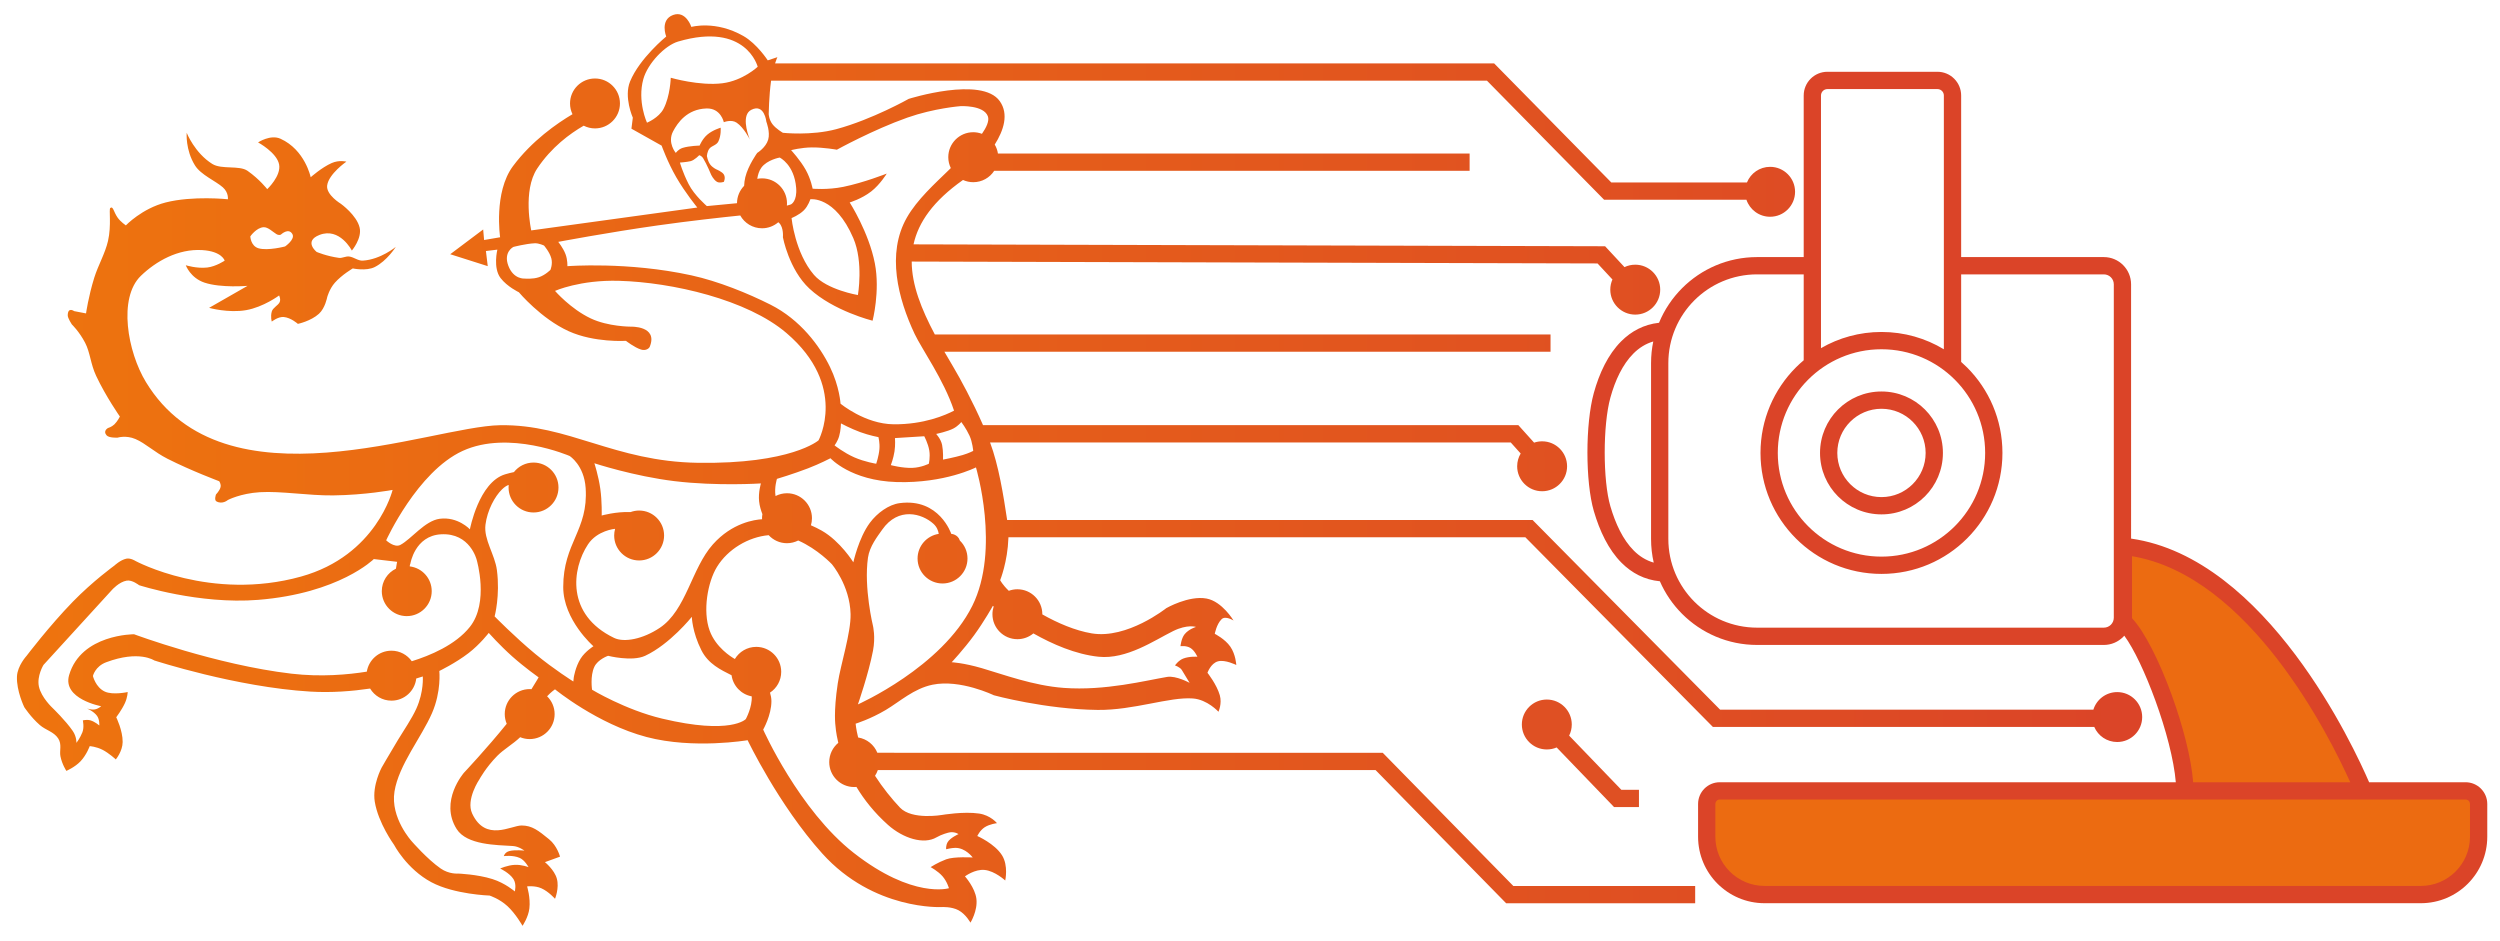
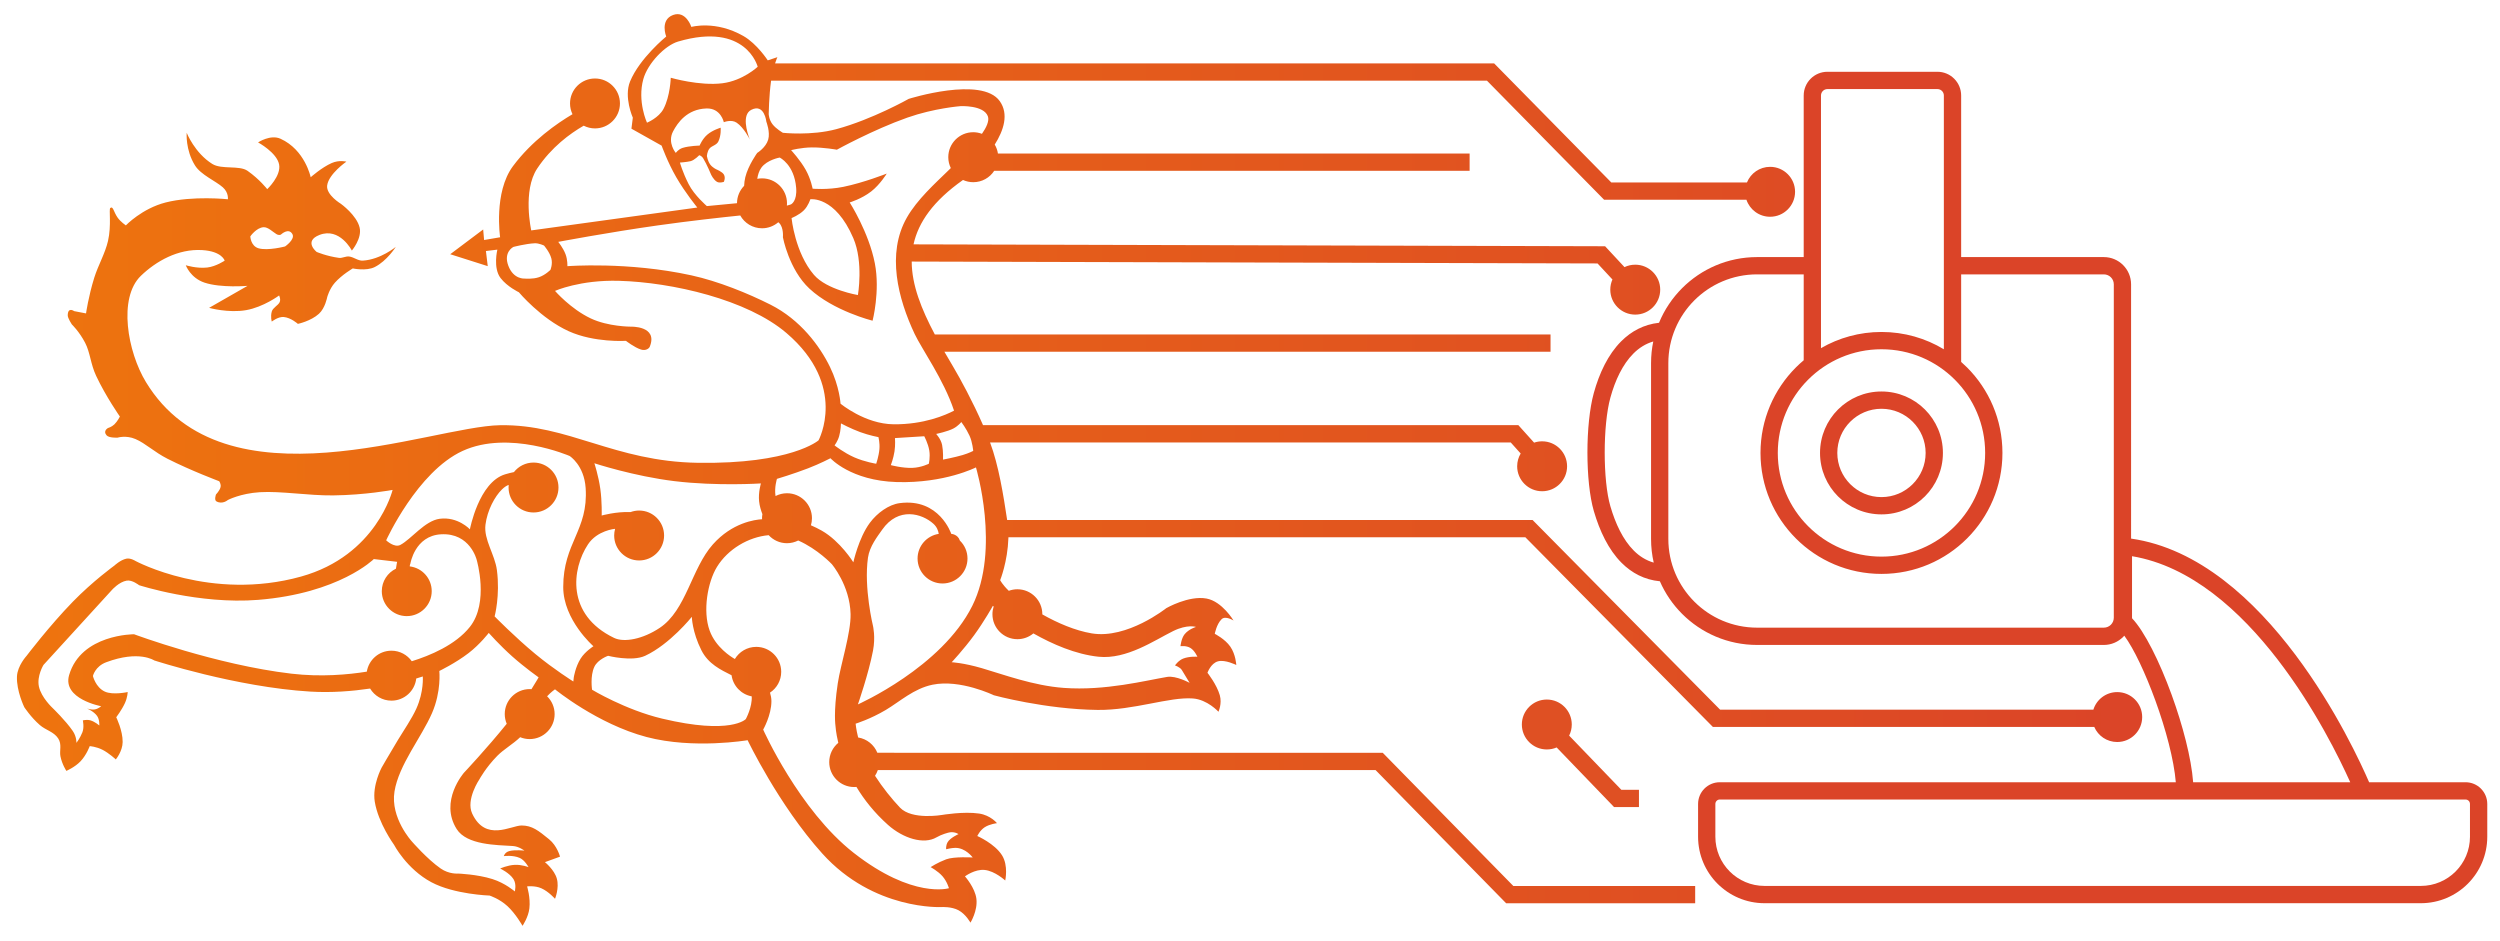
<svg xmlns="http://www.w3.org/2000/svg" id="Layer_1" x="0px" y="0px" viewBox="0 0 1302 490" xml:space="preserve">
-   <path fill-rule="evenodd" clip-rule="evenodd" fill="#EC6B11" stroke="#C85555" stroke-width="2.835" stroke-miterlimit="10" d="  M1260.75,465.89H918.98c-16.63,0-30.12-13.48-30.12-30.12V418.7c0-3.76,3.05-6.82,6.82-6.82h242.17  c-0.58-25.47-20.16-78.15-31.99-88v-39.36c72.65,7.21,120.3,113.65,124.51,127.36h53.68c3.76,0,6.82,3.05,6.82,6.82v17.07  C1290.86,452.4,1277.38,465.89,1260.75,465.89z" />
  <linearGradient id="SVGID_1_" gradientUnits="userSpaceOnUse" x1="8.812" y1="244.757" x2="1115.655" y2="244.757">
    <stop offset="0" style="stop-color:#EE740E" />
    <stop offset="1" style="stop-color:#DB4428" />
  </linearGradient>
  <path fill-rule="evenodd" clip-rule="evenodd" fill="url(#SVGID_1_)" d="M616.22,342.98c-2.51,0.97-4.29,3.58-4.29,3.58  s2.67,0.87,3.57,2.39c1.2,2,4.05,6.68,4.05,6.68s-7.09-3.87-11.68-3.1c-11.11,1.85-32.22,7.32-53.85,5.73  c-15.89-1.16-31.59-7.04-42.65-10.27c-9.63-2.81-15.73-3.1-15.73-3.1s6.21-6.61,11.68-14.08c5.26-7.2,9.77-15.28,9.77-15.28  s0.15,0.12,0.41,0.34c-0.41,1.27-0.64,2.62-0.64,4.02c0,7.18,5.82,13,13,13c3.16,0,6.06-1.13,8.32-3.01  c9.84,5.57,22,10.91,33.96,12.15c14.61,1.52,29.17-8.6,38.84-13.37c7.46-3.68,11.91-2.15,11.91-2.15s-3.71,1.04-5.96,3.82  c-1.74,2.16-2.14,6.21-2.14,6.21s2.99-0.45,5.24,0.95c2.16,1.34,3.57,4.54,3.57,4.54S619.46,341.72,616.22,342.98L616.22,342.98z   M1115.65,373.44c0-7.18-5.82-13-13-13c-5.84,0-10.78,3.85-12.42,9.15H895.83l-97.67-98.79H524.52c-1.9-12.69-4.42-28.48-8.9-40.38  h271.16l5.19,5.77c-1.16,1.95-1.83,4.22-1.83,6.65c0,7.18,5.82,13,13,13c7.18,0,13-5.82,13-13c0-7.18-5.82-13-13-13  c-1.46,0-2.87,0.24-4.18,0.69l-8.2-9.11H511.96c-5.4-12.39-11.93-24.32-15.48-30.31c-1.58-2.66-3.13-5.3-4.63-7.91h315.67v-9H486.86  c-7-13.2-12.02-25.8-12.04-37.98L832,137.2l7.76,8.36c-0.72,1.62-1.12,3.41-1.12,5.29c0,7.18,5.82,13,13,13c7.18,0,13-5.82,13-13  c0-7.18-5.82-13-13-13c-2.01,0-3.91,0.45-5.6,1.27l-10.1-10.87l-360.17-0.99c2.5-11.45,10.22-22.57,25.76-33.53  c1.63,0.74,3.44,1.16,5.34,1.16c4.58,0,8.6-2.36,10.92-5.94h247.59v-9H519.72c-0.25-1.68-0.83-3.25-1.66-4.66  c4.69-7.43,7.41-15.85,2.62-22.61c-9.36-13.21-47.42-1.19-47.42-1.19s-19,10.73-37.65,15.76c-13.13,3.54-27.88,1.91-27.88,1.91  s-3.61-2.06-5.48-4.54c-1.82-2.41-1.91-5.25-1.91-5.25s0.13-9.24,1.24-17.34h372.84l61,62h74.12c1.73,5.15,6.59,8.86,12.33,8.86  c7.18,0,13-5.82,13-13c0-7.18-5.82-13-13-13c-5.46,0-10.14,3.37-12.06,8.14h-70.65l-61-62H403.65c0.66-2.01,1.21-3.26,1.21-3.26  l-5.01,1.67c0,0-5.59-8.62-12.63-12.65c-14.59-8.36-27.16-4.77-27.16-4.77s-2.83-8.69-9.53-6.21c-6.98,2.59-3.57,11.22-3.57,11.22  s-13.81,11.23-18.82,23.4c-3.34,8.12,1.43,18.86,1.43,18.86l-0.72,5.73l15.73,8.83c0,0,3.07,8.58,7.62,16.47  c4.74,8.21,10.96,15.76,10.96,15.76L276.67,120c0,0-4.62-20.64,3.1-32.23c7.41-11.13,17.08-18.2,24.22-22.31  c1.77,0.9,3.76,1.42,5.88,1.42c7.18,0,13-5.82,13-13c0-7.18-5.82-13-13-13c-7.18,0-13,5.82-13,13c0,2.01,0.47,3.91,1.28,5.6  c-8.06,4.76-21.17,13.83-31.02,27.09c-10.12,13.63-6.67,37-6.67,37l-8.34,1.43l-0.48-5.49l-17.16,12.89l19.54,6.21l-0.95-7.88  l5.96-0.72c0,0-2.36,9.54,1.67,14.8c3.48,4.54,9.53,7.4,9.53,7.4s11.49,13.72,25.97,20.29c13.35,6.06,29.79,5.01,29.79,5.01  s4.46,3.49,7.86,4.54c2.54,0.78,4.2-0.63,4.53-1.43c4.5-11.08-10.01-10.5-10.01-10.5s-11.66,0-20.73-4.3  c-10.48-4.96-18.59-14.32-18.59-14.32s12.98-5.83,33.36-5.25c27.59,0.78,66.78,9.73,87.21,27.22  c32.09,27.46,16.68,55.86,16.68,55.86s-14.19,12.45-62.91,11.7c-43.63-0.68-67.27-20.15-102.94-19.58  c-36.27,0.58-143.45,44.93-184.43-22.44c-9.59-15.76-14.62-43.84-2.62-55.39c7.79-7.5,19.29-14.15,31.93-13.37  c10.33,0.64,11.68,5.49,11.68,5.49s-4.48,3.04-9.06,3.58c-5.47,0.64-11.2-1.19-11.2-1.19s2.37,6.6,9.77,9.07  c8.59,2.87,22.4,1.67,22.4,1.67l-20.02,11.46c0,0,10.09,2.82,19.3,1.19c9.02-1.59,17.16-7.64,17.16-7.64s1.03,2.03,0.24,3.58  c-0.83,1.63-3.5,2.82-4.05,4.77c-0.79,2.83,0,5.25,0,5.25s3.29-2.64,6.2-2.39c3.77,0.33,7.39,3.58,7.39,3.58s6.72-1.4,10.96-5.25  c3.25-2.95,4.29-8.59,4.29-8.59s1.1-4.32,4.05-7.64c3.65-4.11,9.29-7.4,9.29-7.4s6.96,1.53,11.44-0.72  c6.38-3.2,10.96-10.5,10.96-10.5s-7.86,6.57-17.16,7.16c-2.5,0.16-4.64-1.84-7.15-2.15c-1.77-0.22-3.58,0.94-5.24,0.72  c-6.52-0.88-11.68-3.1-11.68-3.1s-6.9-5.54,1.43-8.83c10.6-4.2,16.92,8.12,16.92,8.12s5.36-6.35,4.05-11.94  c-1.53-6.52-9.77-12.41-9.77-12.41s-7.78-4.68-7.15-9.55c0.78-6,10.01-12.41,10.01-12.41s-3.7-1-7.62,0.72  c-5.19,2.27-10.96,7.4-10.96,7.4s-2.93-14.25-15.73-20.05c-5.23-2.37-11.68,1.91-11.68,1.91s9.75,5.28,10.96,11.46  c1.17,5.99-6.19,12.89-6.19,12.89s-3.94-5.13-10.25-9.55c-4.28-3-13.51-0.56-18.35-3.58c-9.2-5.74-13.34-16.23-13.34-16.23  s-0.73,8.86,4.29,16.95c3.09,4.99,10.79,8.12,14.54,11.46c3.12,2.78,2.62,6.21,2.62,6.21s-18.3-1.94-32.41,1.67  c-12.34,3.16-20.73,11.94-20.73,11.94s-2.72-1.84-4.29-4.06c-2.14-3.03-2.26-6.13-3.81-5.01c-0.82,0.59,0.69,9-1.19,17.19  c-1.49,6.46-5.14,12.67-7.15,19.1c-3.04,9.75-4.29,18.62-4.29,18.62l-6.19-1.19c0,0-3.25-2.38-3.34,2.15  c-0.03,1.53,2.14,4.77,2.14,4.77s3.82,3.63,6.91,9.55c2.66,5.11,2.83,11.03,5.72,17.19c5.07,10.82,12.39,21.25,12.39,21.25  s-1.22,2.47-2.86,4.06c-1.44,1.39-3.34,1.91-3.34,1.91s-2.79,1.5-0.71,3.82c1.28,1.43,5.72,1.19,5.72,1.19s4.4-1.38,9.29,0.72  c5.34,2.29,9.73,6.74,16.68,10.27c12.38,6.27,26.93,11.7,26.93,11.7s1.11,1.48,0.71,3.1c-0.44,1.83-2.38,3.82-2.38,3.82  s-1.04,2.87,0.24,3.58c3.15,1.75,5.96-0.72,5.96-0.72s6.47-3.43,16.68-4.06c10.93-0.67,25.21,1.81,38.13,1.67  c16.72-0.18,30.98-2.86,30.98-2.86s-8.29,34.15-47.66,45.12c-46.99,13.09-86.26-8.12-86.26-8.12s-2.57-1.67-4.77-1.19  c-3.12,0.68-6.19,3.58-6.19,3.58s-11.28,8.17-21.68,18.86c-12.31,12.66-24.07,28.17-24.07,28.17s-4.75,5.14-5,10.74  c-0.33,7.49,3.81,15.99,3.81,15.99s3.44,5.26,8.1,9.31c3.11,2.7,7.24,3.45,9.53,6.92c2.08,3.15,0.62,6.43,1.19,9.31  c0.86,4.31,3.1,7.64,3.1,7.64s4.45-1.9,7.39-5.01c3.14-3.33,4.77-7.88,4.77-7.88s3.32,0.2,6.67,1.91c3.44,1.76,6.91,5.01,6.91,5.01  s3.52-4.19,3.57-9.07c0.07-5.99-3.34-12.89-3.34-12.89s2.94-3.89,4.53-7.4c1.37-3.02,1.43-5.73,1.43-5.73s-7.71,1.7-11.91-0.24  c-4.81-2.22-6.2-8.12-6.2-8.12s1.12-4.99,6.91-7.16c17.11-6.41,25.02-0.95,25.02-0.95s42.77,13.93,81.26,16.23  c11.13,0.67,21.93-0.21,31.17-1.58c2.28,3.77,6.4,6.3,11.12,6.3c6.68,0,12.18-5.04,12.91-11.53c2.19-0.65,3.41-1.07,3.41-1.07  s0.64,7.9-3.34,16.71c-2.43,5.38-6.42,11.07-9.53,16.23c-4.86,8.06-8.58,14.56-8.58,14.56s-4.93,9.19-3.57,17.67  c1.8,11.19,10.01,22.44,10.01,22.44s6.59,12.69,19.54,19.58c11.91,6.34,30.26,6.92,30.26,6.92s5.04,1.59,9.29,5.49  c4.33,3.98,7.86,10.27,7.86,10.27s3.04-4.45,3.57-9.07c0.65-5.56-1.19-11.46-1.19-11.46s4.08-0.51,7.39,0.96  c3.91,1.74,7.15,5.49,7.15,5.49s2.31-5.57,0.95-10.5c-1.26-4.6-6.2-8.59-6.2-8.59l7.86-2.86c0,0-1.46-5.62-5.72-9.07  c-5.57-4.52-8.82-7.16-14.3-7.16c-5.48,0-18.77,8.72-25.73-6.21c-3.41-7.31,3.81-17.91,3.81-17.91s3.28-6.07,9.29-12.18  c3.32-3.37,8.09-6.04,11.9-9.68c1.52,0.63,3.19,0.98,4.94,0.98c7.18,0,13-5.82,13-13c0-3.65-1.51-6.94-3.92-9.3  c2.22-2.35,4.11-3.62,4.11-3.62s22.07,18.07,47.66,24.83c24.55,6.49,52.66,1.67,52.66,1.67s16.08,33.66,38.84,58.97  c26.83,29.83,62.19,27.93,62.19,27.93s5.13-0.32,8.82,1.67c3.82,2.06,6.2,6.45,6.2,6.45s3.84-6.16,3.1-12.41  c-0.69-5.79-5.96-11.7-5.96-11.7s5.16-3.86,10.25-3.34c5.39,0.55,10.72,5.49,10.72,5.49s1.75-7.69-1.67-13.13  c-3.83-6.1-12.87-10.03-12.87-10.03s1.32-2.91,3.81-4.54c2.62-1.71,6.43-2.15,6.43-2.15s-3.28-4.11-9.29-5.01  c-8-1.2-19.3,0.72-19.3,0.72s-15.69,2.75-21.92-3.82c-4.23-4.46-9.05-10.44-12.99-16.56c0.6-0.92,1.09-1.92,1.45-2.98h259.23  l68,69.36h98.45v-9h-94.71l-68-69.36H456.92c-1.68-4.15-5.45-7.24-10-7.96c-1.08-4.33-1.31-7.19-1.31-7.19s7.63-2.34,15.73-7.16  c7.31-4.36,14.6-11.13,24.31-13.13c14.49-2.98,31.93,5.49,31.93,5.49s26.78,7.33,54.09,7.64c18.78,0.21,37.31-6.87,49.56-5.97  c7.6,0.56,13.34,6.92,13.34,6.92s1.96-4.18,0.71-8.59c-1.58-5.59-6.43-11.7-6.43-11.7s1.71-4.95,5.48-5.97  c3.74-1.01,9.53,1.91,9.53,1.91s-0.26-5.44-3.1-9.55c-2.76-4.01-8.1-6.68-8.1-6.68s0.9-5.03,3.57-7.64c2-1.95,6.2,0.72,6.2,0.72  s-5.92-9.96-14.06-11.46c-9.3-1.71-20.97,5.01-20.97,5.01s-20.37,16.24-38.84,13.13c-8.66-1.46-17.79-5.4-25.71-9.88  c0-0.03,0-0.06,0-0.09c0-7.18-5.82-13-13-13c-1.57,0-3.07,0.29-4.47,0.8c-3.34-3.21-4.49-5.54-4.49-5.54s3.88-9.53,4.29-21.96  c0-0.13,0.01-0.26,0.01-0.39h269.21l97.67,98.79h198.62c1.99,4.62,6.59,7.85,11.94,7.85  C1109.83,386.44,1115.65,380.62,1115.65,373.44L1115.65,373.44z M446.8,366.85c0,0,43.62-19.31,59.57-51.33  c14.74-29.6,1.91-72.1,1.91-72.1s-16.35,8.36-41.22,7.64c-24-0.7-34.55-12.41-34.55-12.41s-5.53,2.89-11.68,5.25  c-7.63,2.94-16.2,5.49-16.2,5.49s-1.45,4.54-0.73,8.95c1.79-0.93,3.82-1.46,5.97-1.46c7.18,0,13,5.82,13,13  c0,1.28-0.19,2.52-0.54,3.69c1.91,0.83,3.83,1.76,5.65,2.8c9.65,5.49,16.44,16.47,16.44,16.47s2.76-12.67,8.58-20.53  c3.84-5.18,9.86-9.51,15.49-10.27c20.74-2.78,26.93,16,26.93,16s3.43,0.16,4.48,3.5c2.45,2.36,3.97,5.67,3.97,9.34  c0,7.18-5.82,13-13,13c-7.18,0-13-5.82-13-13c0-6.51,4.79-11.88,11.03-12.84c-0.24-1.56-0.93-3.6-2.78-5.26  c-5.89-5.32-18.23-9.01-26.69,3.1c-2.46,3.52-6.55,8.66-7.39,14.56c-2.23,15.7,2.62,35.57,2.62,35.57s1.38,5.72,0,12.89  C452.36,350.88,446.8,366.85,446.8,366.85L446.8,366.85z M446.03,409.83c-0.39,0.03-0.77,0.06-1.17,0.06c-7.18,0-13-5.82-13-13  c0-4.03,1.84-7.64,4.72-10.02c-1.29-5.4-1.46-8.79-1.46-8.79s-1.12-6.94,1.19-22.2c1.5-9.86,6.89-26.37,6.67-36.05  c-0.34-14.96-9.77-26.02-9.77-26.02s-7.42-7.9-17.5-12.32c-1.76,0.89-3.75,1.41-5.86,1.41c-3.77,0-7.15-1.61-9.53-4.18  c-10.56,0.92-21.25,7.29-26.93,16.52c-4.87,7.92-7.51,23.04-3.81,33.18c3.17,8.7,11.15,13.67,13.13,14.79  c2.27-3.78,6.4-6.32,11.14-6.32c7.18,0,13,5.82,13,13c0,4.53-2.32,8.51-5.83,10.84c0.43,1.42,0.73,2.94,0.73,4.45  c0,7.29-4.29,14.8-4.29,14.8s18.69,41.97,47.18,64.22c30.9,24.14,49.56,18.38,49.56,18.38s-0.93-3.44-3.34-6.21  c-2.36-2.72-6.2-4.77-6.2-4.77s3.66-2.39,8.1-4.06c4.12-1.55,13.82-0.96,13.82-0.96s-3.67-5.05-9.05-5.01  c-2.01,0.01-4.77,0.72-4.77,0.72s-0.25-1.81,0.71-3.58c1.27-2.33,5.72-4.3,5.72-4.3s-1.72-1.23-4.29-0.96  c-0.98,0.1-4.6,1.13-7.15,2.63c-6.64,3.92-17.37,0.56-25.26-6.45C455.29,423.21,449.96,416.36,446.03,409.83L446.03,409.83z   M388.42,374.49c0,0-7.61,8.35-43.61-0.24c-19.17-4.58-36.46-15.04-36.46-15.04s-1.09-7.1,1.19-11.94c1.84-3.9,7.15-5.73,7.15-5.73  s12.46,3.18,19.3,0c12.91-6.01,24.31-20.29,24.31-20.29s0.19,7.91,5,17.43c3.6,7.13,10.05,10.14,15.7,13  c0.77,5.55,5.03,9.98,10.49,10.98C391.86,368.21,388.42,374.49,388.42,374.49L388.42,374.49z M302.4,342.98  c-2.76,4.38-3.57,9.79-3.57,9.79l-0.24,2.15c0,0-9.99-6.23-19.78-14.32c-10.67-8.82-21.21-19.58-21.21-19.58s2.93-10.85,1.19-24.11  c-1.07-8.14-6.93-15.91-5.96-23.63c0.96-7.59,4.89-14.78,8.58-18.38c1.46-1.42,2.63-2.08,3.52-2.34c-0.05,0.44-0.07,0.89-0.07,1.34  c0,7.18,5.82,13,13,13c7.18,0,13-5.82,13-13c0-7.18-5.82-13-13-13c-4.15,0-7.83,1.95-10.21,4.97c-1.43,0.29-2.94,0.66-4.57,1.15  c-13.75,4.14-18.35,28.65-18.35,28.65s-6.29-6.73-15.73-5.49c-7.74,1.02-14.83,10.63-20.49,13.61c-3.15,1.66-7.39-2.39-7.39-2.39  s16.19-35.7,39.79-46.55c24.16-11.11,55.76,2.63,55.76,2.63s7.55,4.73,8.34,16.71c1.46,22.08-11.7,28.38-11.68,51.57  c0.02,17.16,15.73,30.8,15.73,30.8S304.72,339.3,302.4,342.98L302.4,342.98z M276.78,358.93c-0.3-0.02-0.6-0.05-0.91-0.05  c-7.18,0-13,5.82-13,13c0,1.8,0.37,3.51,1.03,5.07c-10.37,12.86-22.25,25.47-22.25,25.47s-12.99,14.82-3.81,29.36  c5.28,8.36,20.86,8.29,29.31,8.83c3.11,0.2,5.96,2.39,5.96,2.39s-4.96-0.54-7.86,0.24c-2.41,0.64-2.86,2.63-2.86,2.63  s4.69-0.67,8.34,0.96c2.6,1.16,4.53,4.77,4.53,4.77s-3.58-1.37-7.15-1.19c-3.81,0.18-7.62,1.91-7.62,1.91s4.87,2.3,6.91,5.49  c1.75,2.75,0.71,6.45,0.71,6.45s-4.92-4.32-11.68-6.45c-7.93-2.5-17.87-2.86-17.87-2.86s-4.65,0.43-9.05-2.63  c-7.01-4.86-15.01-14.09-15.01-14.09s-11.28-12.21-9.05-26.02c2.24-13.9,14.01-28.12,19.54-40.82c4.94-11.33,3.81-21.96,3.81-21.96  s8.42-4.05,15.25-9.31c5.99-4.61,10.49-10.5,10.49-10.5s5.73,6.45,12.15,12.17c6.56,5.85,13.82,10.98,13.82,10.98  S279.11,355.22,276.78,358.93L276.78,358.93z M214.46,344.37c-2.36-3.32-6.22-5.49-10.6-5.49c-6.47,0-11.82,4.73-12.82,10.91  c-9.65,1.56-23.79,2.87-39.25,1.06c-39.23-4.59-81.97-20.53-81.97-20.53S42.26,330.22,36,351.57  c-3.65,12.45,16.68,16.23,16.68,16.23s-1.47,1.37-3.34,1.67c-1.83,0.3-4.05-0.48-4.05-0.48s3.48,1.4,5.24,3.82  c1.42,1.95,1.19,5.01,1.19,5.01s-2.22-1.92-4.53-2.63c-1.95-0.6-4.05,0-4.05,0s0.82,3.53-0.24,6.21c-1.2,3.03-3.1,5.49-3.1,5.49  s0.2-3.12-1.91-6.21c-3.64-5.34-10.48-11.94-10.48-11.94s-5.92-5.45-7.15-11.22c-1.15-5.44,2.38-11.22,2.38-11.22l35.74-39.15  c0,0,3.63-4.1,7.63-4.77c2.83-0.48,6.43,2.39,6.43,2.39s31.18,10.1,61.95,7.64c42.35-3.39,60.29-21.25,60.29-21.25l12.15,1.43  c0,0-0.32,1.4-0.63,3.58c-4.35,2.1-7.36,6.54-7.36,11.7c0,7.18,5.82,13,13,13c7.18,0,13-5.82,13-13c0-6.65-5-12.13-11.44-12.9  c0-0.81,0.33-1.43,0.33-1.43s2.27-14.51,15.96-15.28c15.21-0.85,18.59,13.37,18.59,13.37s6.54,22.18-3.57,34.86  C237.22,335.93,223.83,341.47,214.46,344.37L214.46,344.37z M320.27,275.42c0,0,0.03,0.03,0.06,0.06c-0.3,1.09-0.47,2.23-0.47,3.41  c0,7.18,5.82,13,13,13c7.18,0,13-5.82,13-13c0-7.18-5.82-13-13-13c-1.56,0-3.05,0.29-4.44,0.79c-7.67-0.3-15.06,1.81-15.06,1.81  s0.22-7.18-0.71-13.85c-0.97-6.94-3.1-13.37-3.1-13.37s20.56,6.75,41.7,9.31c22.2,2.69,45.04,1.19,45.04,1.19s-1.43,4.68-0.95,9.31  c0.25,2.47,1.03,4.92,1.72,6.69c-0.11,0.69-0.19,1.39-0.19,2.1c0,0.18,0.02,0.36,0.03,0.55c-3.85,0.22-15.61,1.84-25.63,13.1  c-11.2,12.6-13.82,34.19-27.64,43.45c-8.79,5.89-18.57,7.79-23.83,5.25c-25.08-12.09-22.01-35.97-13.58-48.7  C311.06,276.21,320.27,275.42,320.27,275.42L320.27,275.42z M458,233.88c-0.32,3.72-1.67,7.64-1.67,7.64s-5.98-0.94-11.44-3.34  c-5.39-2.37-10.25-6.21-10.25-6.21s1.61-2.11,2.38-4.78c0.88-3.04,0.95-6.68,0.95-6.68s5.08,2.73,10.01,4.53  c4.84,1.77,9.53,2.63,9.53,2.63S458.27,230.72,458,233.88L458,233.88z M466.1,228.15l15.25-0.95c0,0,2.01,3.73,2.62,7.4  c0.58,3.49-0.24,6.92-0.24,6.92s-3.88,1.98-8.58,2.15c-5.17,0.19-11.2-1.43-11.2-1.43s1.35-3.5,1.91-7.16  C466.38,231.71,466.1,228.15,466.1,228.15L466.1,228.15z M401.29,158.68c-11.77-5.93-27.25-12.22-41.22-15.28  c-33.15-7.26-64.58-4.77-64.58-4.77s0.18-3.21-0.95-6.21c-1.25-3.31-3.81-6.45-3.81-6.45s26.08-4.94,51.95-8.59  c16.71-2.36,33.31-4.18,42.84-5.16c2.22,3.98,6.47,6.67,11.35,6.67c3.24,0,6.19-1.19,8.47-3.15c0.16,0.15,0.33,0.28,0.49,0.44  c2.39,2.36,1.91,7.4,1.91,7.4s3.12,16.79,13.82,26.74c12.51,11.64,32.88,16.71,32.88,16.71s3.99-15.36,1.19-29.84  c-3.14-16.22-13.11-31.75-13.11-31.75s6.25-1.87,11.2-5.73c4.69-3.65,8.1-9.31,8.1-9.31s-11.89,4.73-22.64,6.92  c-8.2,1.67-15.97,0.95-15.97,0.95s-0.87-4.95-3.57-9.79c-2.89-5.18-7.63-10.27-7.63-10.27s5.19-1.38,10.72-1.43  c6.33-0.06,13.11,1.19,13.11,1.19s18.97-10.46,36.7-16.71c13.99-4.93,27.64-5.97,27.64-5.97s12.08-0.66,14.3,5.25  c0.91,2.42-0.87,5.98-3.08,9.15c-1.41-0.52-2.93-0.83-4.53-0.83c-7.18,0-13,5.82-13,13c0,2.04,0.48,3.95,1.32,5.67  c-0.39,0.39-0.79,0.78-1.2,1.18c-7.05,6.87-16.33,15.2-21.68,24.59c-10.71,18.78-4.62,42.23,4.05,60.64  c3.64,7.72,15.16,23.8,20.51,39.93c-4.41,2.31-15.69,7.25-31.48,7.1c-14.91-0.14-27.64-10.74-27.64-10.74s-0.48-8.82-5.48-19.1  C426.93,180.17,416.82,166.5,401.29,158.68L401.29,158.68z M358.64,95.89c-3.24-6.42-4.53-11.22-4.53-11.22s3.43-0.25,5.48-0.72  c2.12-0.49,4.53-3.1,4.53-3.1s1.16,0.08,2.14,1.67c1.83,2.97,4.05,8.36,4.05,8.36s1.24,2.76,3.1,3.82c1.42,0.81,3.57,0,3.57,0  s1.03-2.08,0-3.82c-0.86-1.45-3.81-2.63-3.81-2.63s-2.12-0.94-3.34-2.63c-1.28-1.77-1.67-4.3-1.67-4.3s0.09-2.52,1.43-4.06  c1.2-1.37,3.6-1.66,4.53-3.58c1.57-3.24,1.19-7.16,1.19-7.16s-4.08,1.17-6.91,3.58c-2.64,2.24-4.05,5.73-4.05,5.73  s-5.22,0.08-8.82,1.19c-2.3,0.71-3.57,2.63-3.57,2.63s-4.54-5.29-1.43-11.22c2.36-4.49,7.27-11.6,17.39-11.94  c7.51-0.25,9.05,7.16,9.05,7.16s3.87-1.63,6.67,0.24c3.83,2.56,6.91,8.83,6.91,8.83s-0.12-0.29-0.32-0.81  c-1.05-2.81-4.06-12.13,1.03-14.71c6.87-3.49,7.86,6.21,7.86,6.21s2.1,5.4,0.95,9.31c-1.23,4.2-5.72,6.92-5.72,6.92  s-4.67,6.43-6.2,12.65c-0.36,1.46-0.54,3-0.61,4.49c-2.28,2.34-3.7,5.53-3.71,9.05l-15.7,1.5  C368.17,107.35,361.58,101.74,358.64,95.89L358.64,95.89z M345.53,56.74c-2.46,4.65-8.58,7.16-8.58,7.16s-5.12-11.1-1.91-22.68  c2.29-8.26,11.31-17.58,18.11-19.58c35.47-10.42,41.46,13.13,41.46,13.13s-7.69,7.24-18.35,8.59c-11.91,1.51-26.93-2.87-26.93-2.87  S349.07,50.06,345.53,56.74L345.53,56.74z M418.68,109.5c2.27-2.28,3.34-5.73,3.34-5.73s12.88-1.89,22.4,20.29  c5.35,12.47,2.38,29.6,2.38,29.6s-16.16-2.71-22.88-10.5c-9.92-11.52-11.68-29.6-11.68-29.6S416.09,112.1,418.68,109.5L418.68,109.5  z M406.06,82.05c0,0,7.6,3.61,8.58,15.76c0.57,7.02-2.62,8.59-2.62,8.59s-0.85,0.37-2.21,0.69c0.04-0.4,0.06-0.79,0.06-1.2  c0-7.18-5.82-13-13-13c-0.85,0-1.68,0.09-2.49,0.24c0.3-1.98,0.92-4.16,2.15-5.83C399.52,83.21,406.06,82.05,406.06,82.05  L406.06,82.05z M490.65,231.73c-0.62-3.11-3.1-5.73-3.1-5.73s6.02-1.24,9.05-2.87c2.51-1.34,4.05-3.34,4.05-3.34  s2.51,3.28,4.29,7.16c1.54,3.36,1.91,7.88,1.91,7.88s-2.19,1.17-5.48,2.15c-4.22,1.25-10.25,2.39-10.25,2.39  S491.33,235.17,490.65,231.73L490.65,231.73z M137.27,118.33c2.29-0.14,4.88,2.51,6.67,3.58c1.49,0.89,2.38,0.24,2.38,0.24  s3.96-3.76,5.96-0.24c1.56,2.75-3.81,6.44-3.81,6.44s-8.96,2.37-13.82,0.96c-4.13-1.2-4.29-6.21-4.29-6.21  S133.49,118.56,137.27,118.33L137.27,118.33z M286.67,140.54c0,0-2.63,2.69-5.96,3.82c-3.35,1.14-7.39,0.72-7.39,0.72  s-5.84,0.59-8.58-6.69c-2.69-7.14,2.62-9.79,2.62-9.79s6.49-1.7,11.2-1.91c2.08-0.09,4.77,1.19,4.77,1.19s2.94,3.38,3.81,6.69  C287.94,137.58,286.67,140.54,286.67,140.54z" />
  <path fill-rule="evenodd" clip-rule="evenodd" fill="#DF5023" d="M818.58,377.32c0-7.18-5.82-13-13-13c-7.18,0-13,5.82-13,13  c0,7.18,5.82,13,13,13c1.82,0,3.55-0.37,5.12-1.05l29.9,31.05h12.97v-9h-9.18l-27.18-28.21  C818.09,381.36,818.58,379.4,818.58,377.32z" />
  <path fill-rule="evenodd" clip-rule="evenodd" fill="#DB4428" d="M939.37,187.63v-44.74h-24.26c-12.77,0-24.33,5.18-32.7,13.54  c-8.37,8.37-13.54,19.93-13.54,32.7v91.51c0,12.77,5.18,24.33,13.54,32.7c8.37,8.37,19.93,13.54,32.7,13.54h180.57  c1.43,0,2.73-0.58,3.67-1.52c0.94-0.94,1.52-2.24,1.52-3.67V148.08c0-1.43-0.58-2.73-1.52-3.67c-0.94-0.94-2.24-1.52-3.67-1.52  h-74.31v45.6c1.05,0.92,2.06,1.87,3.05,2.85c11.4,11.4,18.45,27.15,18.45,44.55c0,17.4-7.05,33.15-18.45,44.55  c-11.4,11.4-27.15,18.45-44.55,18.45c-17.4,0-33.15-7.05-44.55-18.45c-11.4-11.4-18.45-27.15-18.45-44.55  c0-17.4,7.05-33.15,18.45-44.55C936.61,190.05,937.96,188.81,939.37,187.63L939.37,187.63z M1110.37,321.99  c6.47,6.78,14.36,22.62,20.62,39.85c5.74,15.79,10.26,32.97,11.2,45.55H1224c-10.61-23.64-52.3-107.51-113.64-117.72V321.99  L1110.37,321.99z M1260.75,470.39H918.98c-9.56,0-18.21-3.88-24.48-10.14c-6.26-6.26-10.14-14.92-10.14-24.48V418.7  c0-3.12,1.27-5.95,3.31-8c2.05-2.05,4.88-3.31,8-3.31h237.49c-0.95-11.62-5.21-27.63-10.62-42.49  c-5.14-14.12-11.17-27.02-16.21-33.84c-0.2,0.23-0.41,0.46-0.63,0.67c-2.57,2.57-6.12,4.16-10.03,4.16H915.11  c-15.25,0-29.07-6.18-39.06-16.18c-4.85-4.85-8.81-10.6-11.59-16.98c-8.09-0.78-14.64-4.32-19.94-9.61  c-6.86-6.85-11.44-16.64-14.46-26.98c-2.21-7.57-3.33-19.01-3.33-30.47c0-11.35,1.1-22.93,3.32-30.97  c2.85-10.34,7.43-20.1,14.28-26.95c5.24-5.24,11.74-8.78,19.69-9.65c2.8-6.8,6.92-12.91,12.03-18.03c10-10,23.81-16.18,39.06-16.18  h24.26V49.74c0-3.41,1.38-6.5,3.62-8.74c2.24-2.24,5.32-3.62,8.74-3.62h57.29c3.41,0,6.5,1.38,8.73,3.62  c2.24,2.24,3.62,5.33,3.62,8.74v84.15h74.31c3.92,0,7.47,1.59,10.03,4.16c2.57,2.57,4.16,6.12,4.16,10.03V280.5  c70.64,10.1,116.21,108.92,123.96,126.89h50.23c3.12,0,5.95,1.27,8,3.31v0.02c2.05,2.05,3.31,4.87,3.31,7.98v17.07  c0,9.56-3.88,18.21-10.14,24.48C1278.96,466.51,1270.31,470.39,1260.75,470.39L1260.75,470.39z M918.98,461.39h341.77  c7.07,0,13.48-2.87,18.11-7.5c4.64-4.64,7.5-11.04,7.5-18.11V418.7c0-0.65-0.26-1.23-0.67-1.65l-0.01,0.01  c-0.42-0.42-1-0.68-1.64-0.68h-46.53h-104.16H895.68c-0.64,0-1.22,0.26-1.64,0.68c-0.42,0.42-0.68,1-0.68,1.64v17.07  c0,7.07,2.87,13.48,7.5,18.11S911.91,461.39,918.98,461.39L918.98,461.39z M1011.87,235.89c0,8.84-3.58,16.84-9.37,22.63  c-5.79,5.79-13.79,9.37-22.63,9.37c-8.84,0-16.84-3.58-22.63-9.37s-9.37-13.79-9.37-22.63c0-8.84,3.58-16.84,9.37-22.63  c5.79-5.79,13.79-9.37,22.63-9.37c8.84,0,16.84,3.58,22.63,9.37C1008.28,219.05,1011.87,227.05,1011.87,235.89L1011.87,235.89z   M996.13,252.15c-4.16,4.16-9.91,6.74-16.26,6.74c-6.35,0-12.1-2.57-16.26-6.74c-4.16-4.16-6.74-9.91-6.74-16.26  c0-6.35,2.57-12.1,6.74-16.26c4.16-4.16,9.91-6.74,16.26-6.74c6.35,0,12.1,2.57,16.26,6.74c4.16,4.16,6.74,9.91,6.74,16.26  C1002.87,242.24,1000.29,247.99,996.13,252.15L996.13,252.15z M1012.37,181.91c-9.49-5.73-20.61-9.02-32.5-9.02  c-11.47,0-22.23,3.07-31.5,8.43V49.74c0-0.93,0.38-1.77,0.98-2.37c0.61-0.61,1.45-0.98,2.37-0.98h57.29c0.93,0,1.77,0.38,2.37,0.98  c0.61,0.61,0.98,1.45,0.98,2.37V181.91L1012.37,181.91z M1018.05,274.07c-9.77,9.77-23.27,15.82-38.18,15.82  c-14.91,0-28.41-6.04-38.18-15.82c-9.77-9.77-15.82-23.27-15.82-38.18c0-14.91,6.04-28.41,15.82-38.18  c9.77-9.77,23.27-15.82,38.18-15.82c14.91,0,28.41,6.04,38.18,15.82c9.77,9.77,15.82,23.27,15.82,38.18  C1033.87,250.8,1027.82,264.3,1018.05,274.07L1018.05,274.07z M861.02,177.84c-4,1.17-7.43,3.36-10.33,6.27  c-5.66,5.66-9.53,14.01-12,22.98c-1.98,7.19-2.96,17.9-2.96,28.58c0,10.75,0.99,21.28,2.95,27.98c2.63,9,6.52,17.42,12.21,23.11  c2.91,2.91,6.34,5.1,10.37,6.25c-0.91-3.97-1.39-8.1-1.39-12.35v-91.51C859.87,185.26,860.26,181.48,861.02,177.84z" />
</svg>